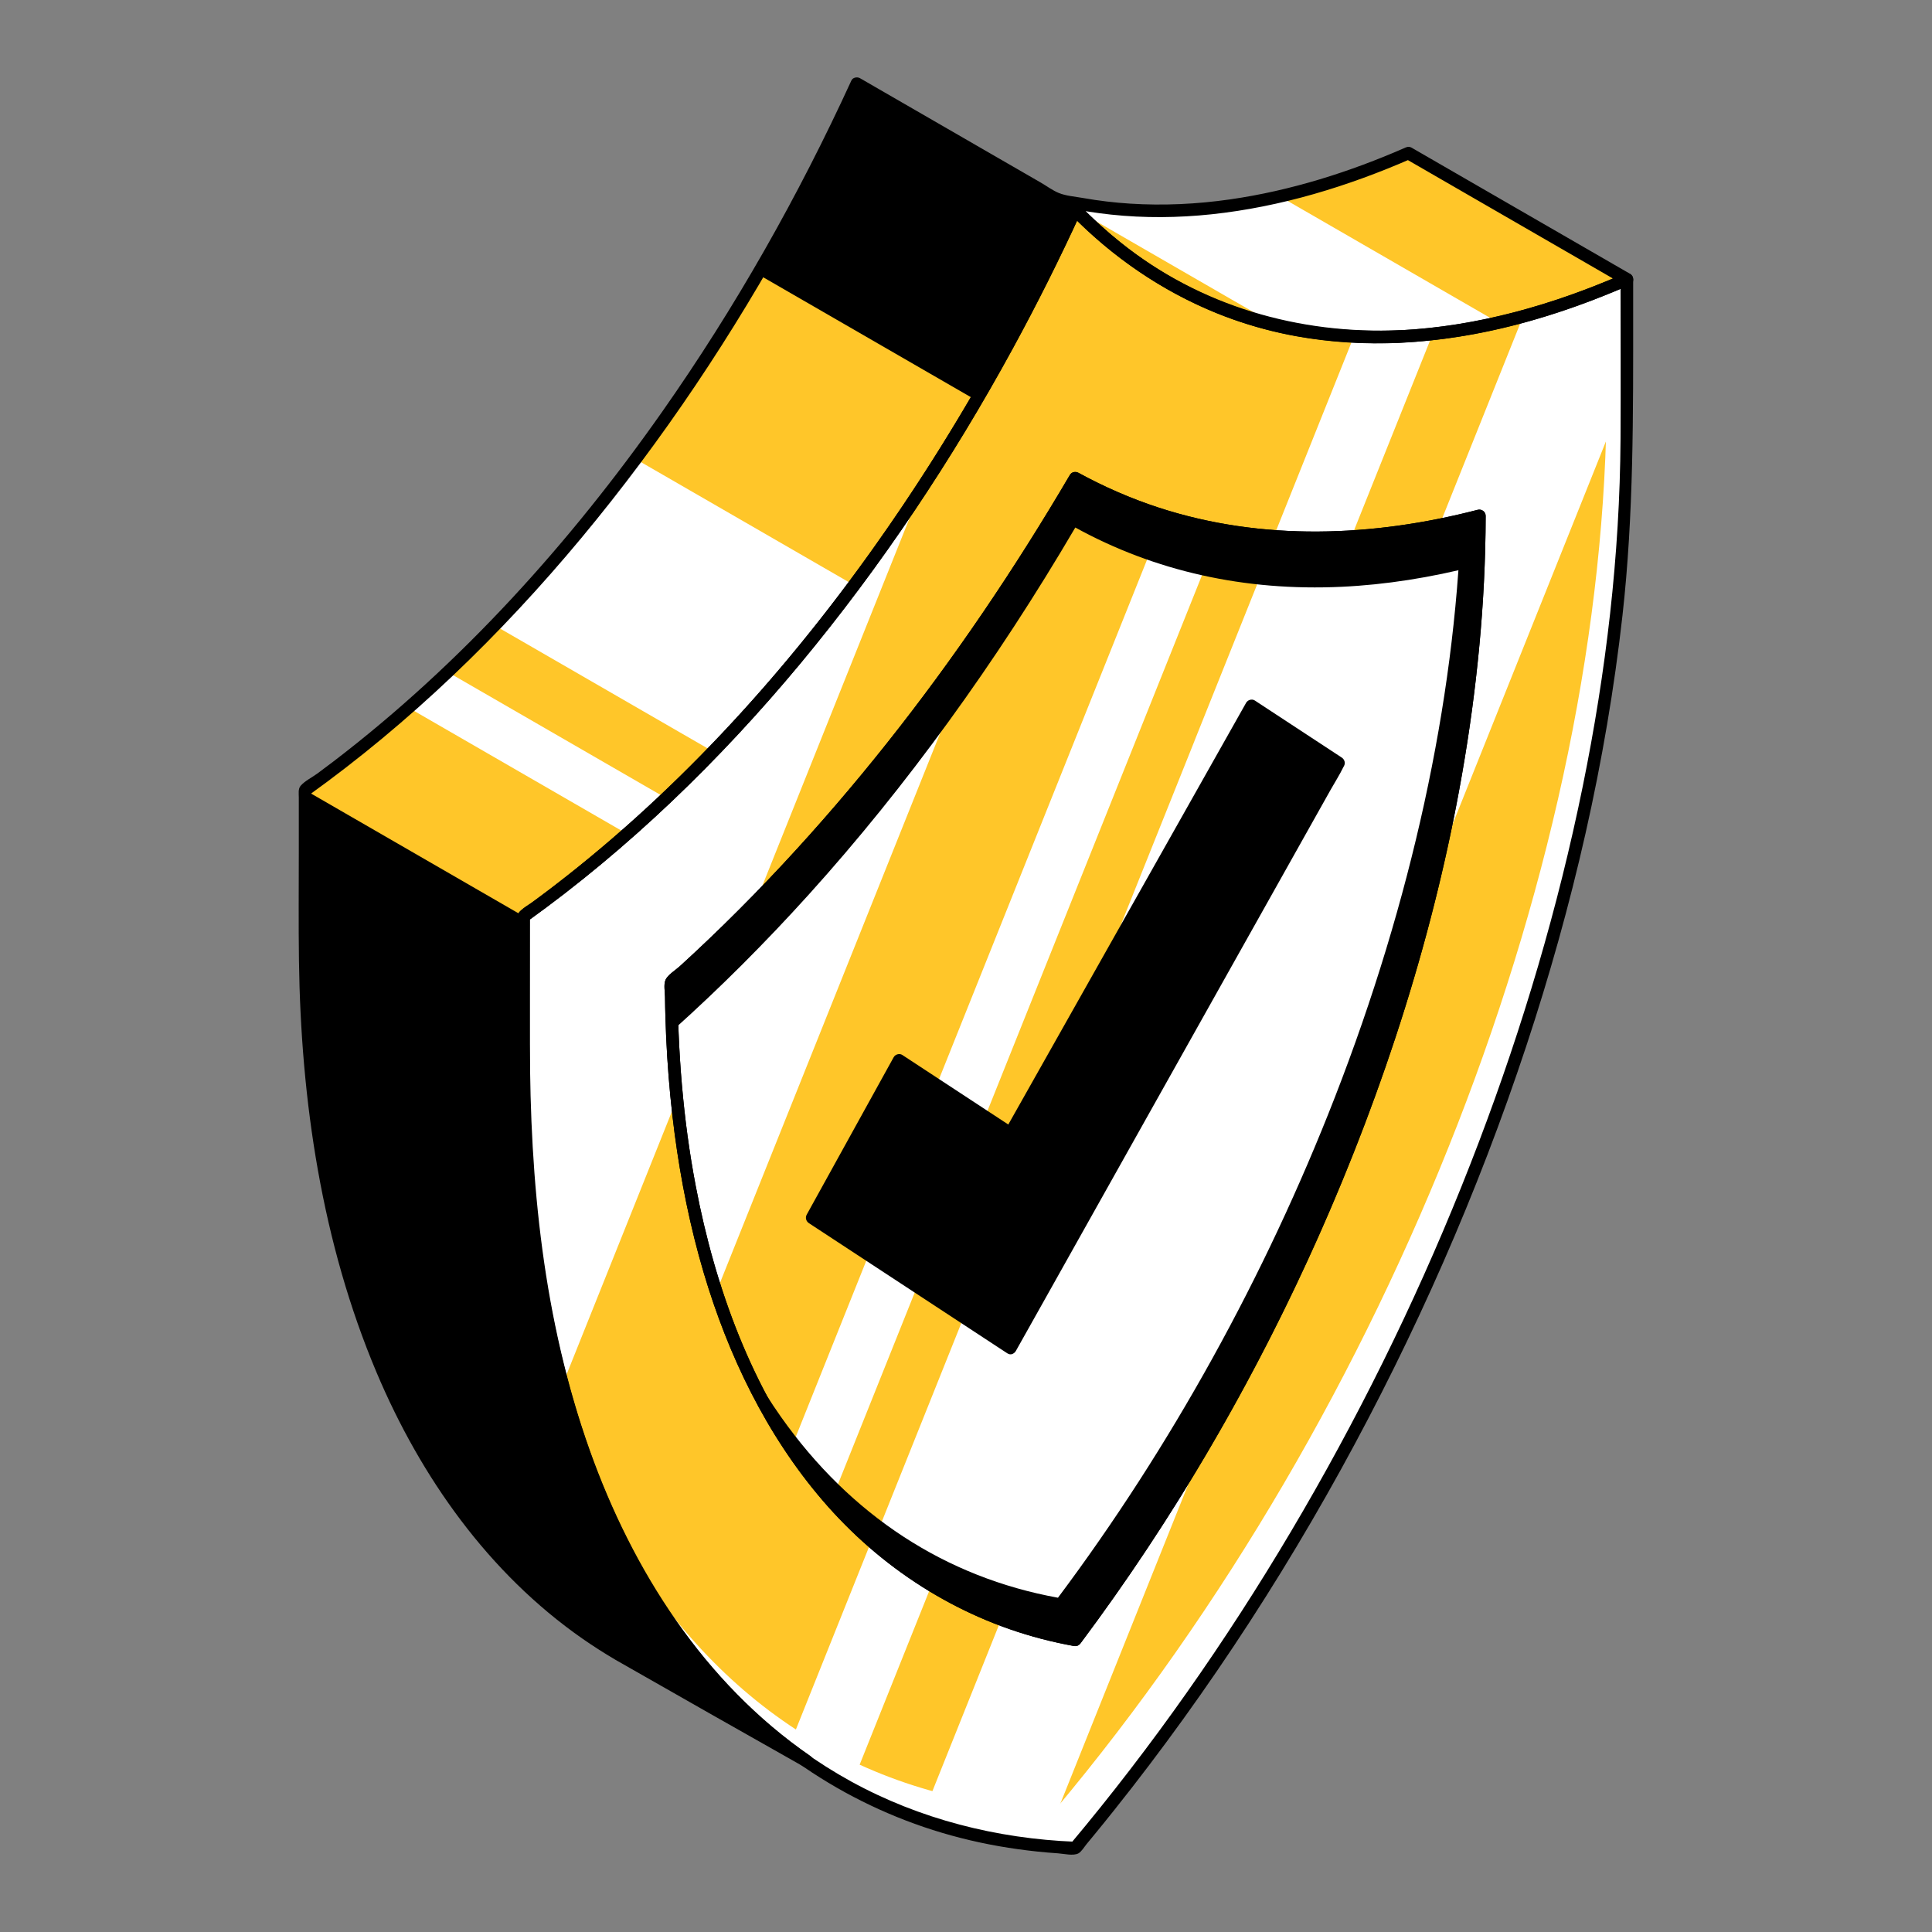
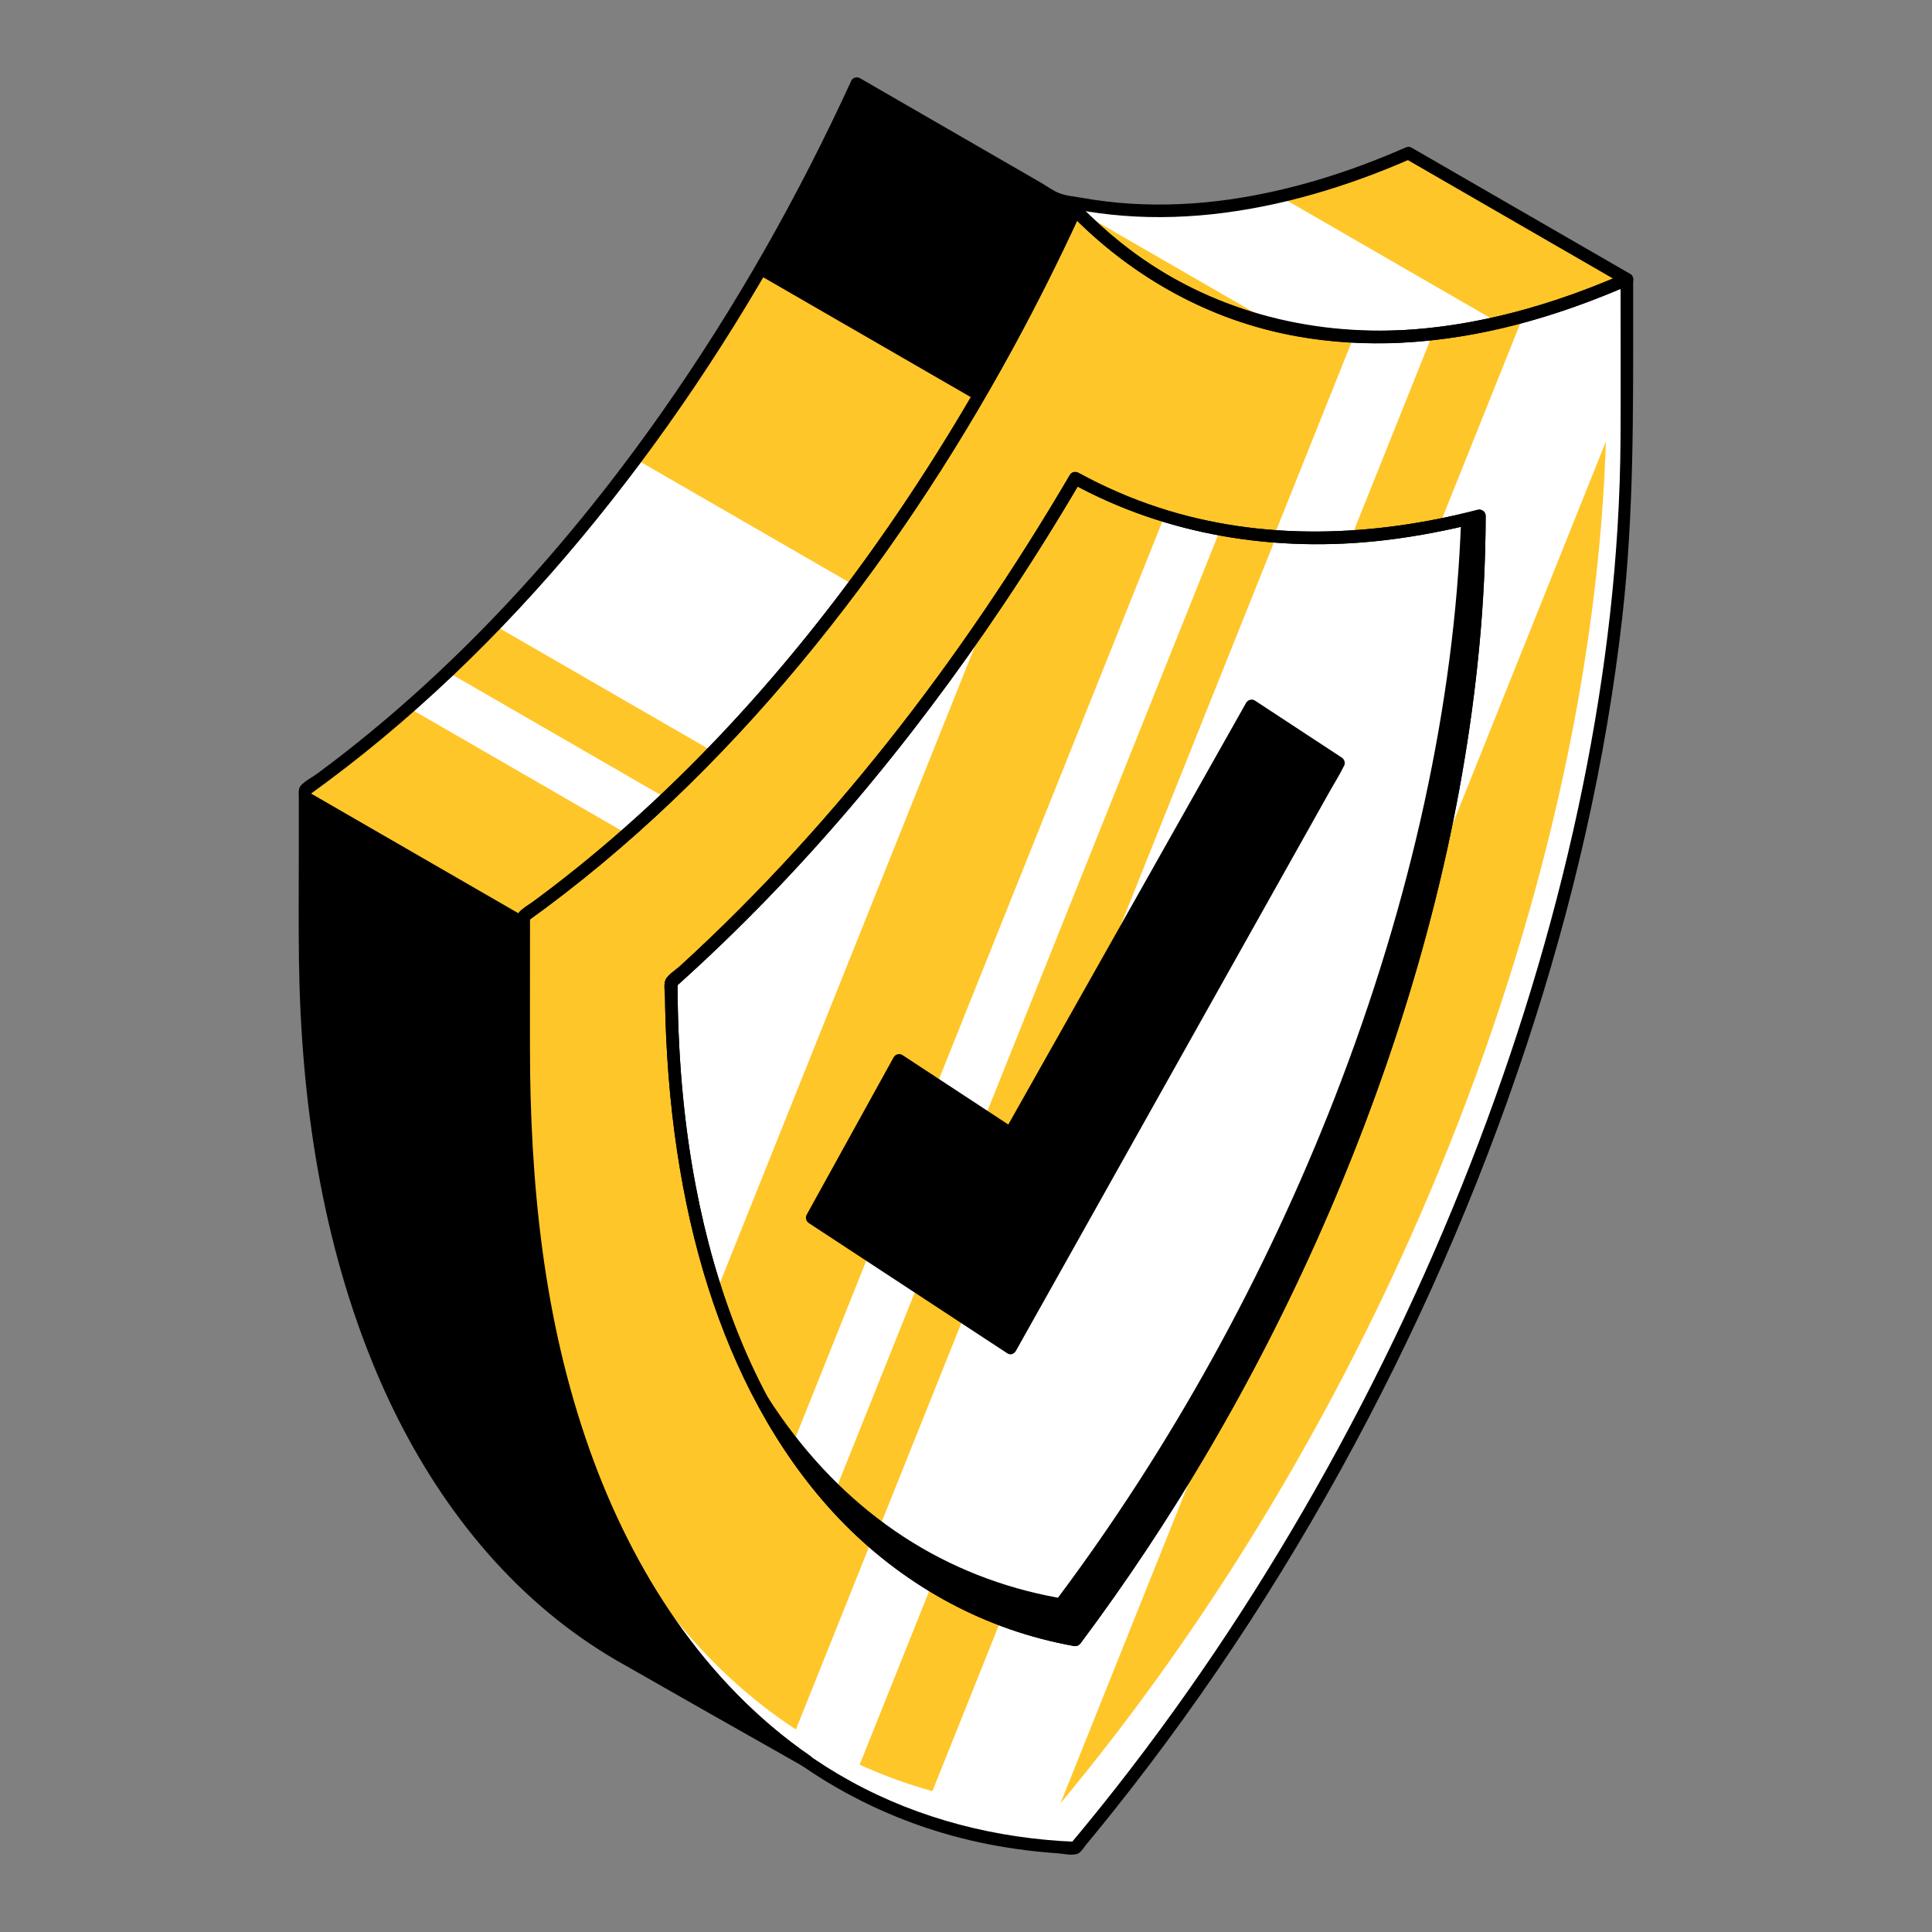
<svg xmlns="http://www.w3.org/2000/svg" id="Layer_1" data-name="Layer 1" viewBox="0 0 500 500">
  <rect x="0" y="0" width="500" height="500" fill="#808080" stroke="none" />
  <defs>
    <style>
      .cls-1 {
        fill: #fff;
      }

      .cls-2 {
        fill: #ffc629;
      }

      .cls-3 {
        fill: none;
      }
    </style>
  </defs>
  <path class="cls-2" d="m364.52,39.62c-15.85,6.96-36.4,13.76-58.73,14.81-12.09.57-22.84-.67-32.42-2.98l-51.63-29.81c-13.1,28.59-39.98,81.04-84.05,129.84-22.33,24.73-42.88,41.66-58.73,53.01v38.84c0,88.96,30.09,154.89,80.99,184.71h0c13.34,7.63,34.58,19.68,48.9,27.76-46.24-31.78-73.34-95.42-73.34-179.83v-38.84c15.85-11.34,36.4-28.28,58.73-53.01,44.07-48.81,70.95-101.25,84.05-129.84,13.1,13.47,39.98,34.87,84.05,32.79,22.33-1.06,42.88-7.85,58.73-14.81h0l-56.55-32.65Z" />
  <path class="cls-3" d="m278.29,123.75c20.48,11.28,43.81,16.53,68.96,15.34,11.53-.54,23.43-2.42,35.61-5.59-.05,50.33-11.41,106.07-32.86,161.23-18.07,46.45-42.63,90.79-71.71,129.64-29.08-5.28-53.64-21.25-71.71-46.84-21.45-30.39-32.81-73.02-32.86-123.28,12.18-10.88,24.08-22.75,35.61-35.52,25.15-27.85,48.48-60.04,68.96-94.97" />
  <path class="cls-2" d="m362.34,87.08c-44.07,2.08-70.95-19.32-84.05-32.79-13.1,28.59-39.98,81.04-84.05,129.84-22.33,24.73-42.88,41.66-58.73,53.01v38.84c0,120.61,55.29,198.93,142.78,202.26,87.49-104.36,142.78-246.52,142.78-367.13v-38.84c-15.85,6.96-36.4,13.76-58.73,14.81Z" />
  <path class="cls-1" d="m350,294.73c-18.07,46.45-42.63,90.79-71.71,129.64-29.08-5.28-53.64-21.25-71.71-46.84-21.45-30.39-32.81-73.02-32.86-123.28,12.18-10.88,24.08-22.75,35.61-35.52,25.15-27.85,48.48-60.04,68.96-94.97,20.48,11.28,43.81,16.53,68.96,15.34,11.53-.54,23.43-2.42,35.61-5.59-.05,50.33-11.41,106.07-32.86,161.23Z" />
  <path class="cls-2" d="m255.09,160.33c-21.75,54.31-43.5,108.61-65.25,162.92-1.48,3.68-2.95,7.37-4.43,11.06,4.94,15.09,11.41,28.67,19.35,40.5,2.75-6.87,5.5-13.74,8.25-20.61,23.85-59.55,47.7-119.1,71.55-178.65,5.61-14.01,11.22-28.02,16.83-42.03-8.04-2.48-15.77-5.71-23.12-9.76-7.38,12.58-15.13,24.79-23.2,36.58Z" />
  <path class="cls-2" d="m309.14,191.71c7.06-17.62,14.11-35.24,21.17-52.86-4.92-.35-9.74-.99-14.48-1.86-5.49,13.7-10.98,27.4-16.46,41.1-10.26,25.62-20.52,51.24-30.78,76.86-10.21,25.5-20.43,51-30.64,76.5-7.59,18.96-15.19,37.93-22.78,56.89,3.45,3.92,7.07,7.55,10.87,10.88,7.28-18.17,14.56-36.34,21.83-54.51,10.21-25.5,20.43-51,30.64-76.5,10.21-25.5,20.43-51,30.64-76.5Z" />
  <path class="cls-1" d="m415.82,74.47v26.78c0,120.61-55.29,262.77-142.78,367.13-48.92-1.86-87.76-27.19-112.51-70.22,24.31,49,65.22,78.07,117.76,80.07,87.49-104.36,142.78-246.52,142.78-367.13v-38.84c-1.69.74-3.46,1.48-5.25,2.21Z" />
  <polygon points="261.5 348.81 210.19 315.14 232.68 274.41 261.5 293.32 323.9 182.67 346.39 197.43 261.5 348.81" />
  <path d="m159.95,428.04h0c13.34,7.63,34.58,19.68,48.9,27.76-46.24-31.78-73.34-95.42-73.34-179.83v-38.84h0s-56.55-32.65-56.55-32.65v38.84c0,88.96,30.09,154.89,80.99,184.71Z" />
  <path d="m221.74,21.64c-5.77,12.59-14.22,29.81-25.62,49.31l56.55,32.65c11.4-19.49,19.85-36.72,25.62-49.31-8.67-5.48-56.55-32.65-56.55-32.65Z" />
  <path class="cls-1" d="m164.46,118.78c-8.12,10.88-17,21.88-26.77,32.7-3.28,3.64-6.51,7.06-9.71,10.36l56.55,32.65c3.2-3.31,6.43-6.72,9.71-10.36,9.77-10.82,18.65-21.82,26.77-32.7l-56.55-32.65Z" />
  <path class="cls-1" d="m331.21,50.82c-8.08,1.86-16.6,3.2-25.42,3.61-11.94.56-22.56-.64-32.05-2.9l56.6,32.68c9.47,2.25,20.08,3.44,32,2.88,8.82-.42,17.34-1.75,25.42-3.61l-56.55-32.65Z" />
  <path class="cls-1" d="m115.81,173.89c-3.43,3.26-6.82,6.38-10.09,9.26l56.55,32.65c3.27-2.88,6.65-6.01,10.09-9.26l-56.55-32.65Z" />
-   <path class="cls-1" d="m194.24,184.13c-22.33,24.73-42.88,41.66-58.73,53.01v38.84c0,30.28,3.49,57.88,10.09,82.31,30.93-77.23,61.86-154.45,92.79-231.68-12.21,18.63-26.84,38.35-44.15,57.52Z" />
  <g>
    <path class="cls-1" d="m225.52,398.8c-6.6,16.49-13.21,32.97-19.81,49.46-.55,1.36-1.09,2.73-1.64,4.09,5.09,3.85,10.42,7.32,16,10.35,7-17.48,14-34.95,21-52.43-5.46-3.33-10.65-7.14-15.55-11.47Z" />
    <path class="cls-1" d="m347.25,139.09c.83-.04,1.67-.14,2.51-.19,7.01-17.5,14.02-35,21.03-52.5-2.78.31-5.6.54-8.45.68-4.15.2-8.09.12-11.94-.07-6.92,17.27-13.84,34.55-20.75,51.82,5.76.44,11.63.55,17.6.26Z" />
  </g>
  <g>
    <path class="cls-1" d="m278.29,424.37c-6.64-1.2-13.03-2.99-19.17-5.3-6.91,17.25-13.82,34.5-20.72,51.74,9.96,3.49,20.52,5.82,31.65,6.88,9.48-23.68,18.97-47.35,28.45-71.03,4.34-10.83,8.68-21.67,13.02-32.5-10.24,17.49-21.33,34.33-33.22,50.22Z" />
    <path class="cls-1" d="m394.17,81.88c-7.21,17.99-14.41,35.99-21.62,53.98,3.42-.69,6.85-1.46,10.31-2.36-.03,28.3-3.63,58.31-10.6,88.97,16.27-40.62,32.54-81.24,48.81-121.86v-28.34c-7.92,3.48-17.01,6.91-26.9,9.61Z" />
  </g>
  <path d="m378.13,134.61c-1.68,47.12-12.85,98.42-32.62,149.24-18.07,46.45-42.63,90.79-71.71,129.64-29.08-5.28-53.64-21.25-71.71-46.84-5.24-7.43-9.87-15.6-13.89-24.42,4.93,13.06,11.05,24.91,18.38,35.3,18.07,25.59,42.63,41.57,71.71,46.84,29.08-38.85,53.64-83.19,71.71-129.64,21.45-55.16,32.81-110.91,32.86-161.23-1.59.41-3.15.74-4.73,1.11Z" />
-   <path d="m382.72,133.53c-12.13,3.15-23.98,5.02-35.47,5.56-25.15,1.19-48.48-4.06-68.96-15.34-20.48,34.94-43.81,67.12-68.96,94.97-11.49,12.72-23.34,24.55-35.47,35.4.11,4.14.27,8.25.53,12.28,11.95-10.72,23.62-22.38,34.94-34.91,25.15-27.85,48.48-60.04,68.96-94.97,20.48,11.28,43.81,16.53,68.96,15.34,11.32-.53,23-2.37,34.94-5.44.26-4.33.42-8.62.53-12.89Z" />
  <g>
    <path d="m363.7,38.21c-14.46,6.33-29.69,11.14-45.34,13.39-8.56,1.23-17.27,1.65-25.9,1.1-4.07-.26-8.12-.74-12.13-1.45-2-.36-4.44-.54-6.3-1.3-1.62-.66-3.17-1.83-4.68-2.7-3.11-1.79-6.21-3.59-9.32-5.38-7.71-4.45-15.41-8.9-23.12-13.35-4.78-2.76-9.56-5.52-14.34-8.28-.71-.41-1.86-.22-2.23.59-13.73,29.95-30.03,58.77-48.98,85.74-23.83,33.93-52.05,65.26-85.06,90.49-1.38,1.06-2.77,2.1-4.17,3.13-1.3.96-3.27,1.93-4.32,3.16-.69.8-.48,2.05-.48,3.04v14.1c0,9.36-.09,18.73.04,28.09.49,36.25,5.92,73.08,20.1,106.65,11.44,27.08,28.96,51.9,53.26,68.85,2.73,1.9,5.53,3.69,8.4,5.38l-.75-1.84h0c-.21.69.14,1.5.75,1.85,16.27,9.3,32.58,18.54,48.9,27.76,1.85,1.05,3.36-1.64,1.65-2.82-27.44-18.94-45.96-47.98-57.03-79.02-12.05-33.82-15.51-69.54-15.51-105.23v-33.01l-.81,1.41c26.39-18.92,49.88-41.68,70.63-66.61,21.08-25.33,39.43-52.9,55.2-81.82,6.25-11.46,12.09-23.14,17.53-35-.86.11-1.71.22-2.57.33,10.72,11,23.51,19.84,37.77,25.61,21.79,8.81,45.86,9.56,68.73,5,13.19-2.63,25.96-6.99,38.27-12.37,1.16-.51.97-2.26,0-2.82-16.49-9.52-32.98-19.04-49.47-28.56-2.36-1.36-4.72-2.72-7.08-4.09-1.82-1.05-3.47,1.77-1.65,2.82,16.49,9.52,32.98,19.04,49.47,28.56,2.36,1.36,4.72,2.72,7.08,4.09v-2.82c-22.14,9.69-46.3,15.92-70.62,14.54-19.08-1.08-37.58-7.21-53.36-18.02-6.08-4.16-11.68-8.97-16.82-14.25-.68-.69-2.12-.63-2.57.33-13.32,29.05-29.05,57.02-47.26,83.29-23.19,33.45-50.58,64.32-82.54,89.64-2.97,2.36-5.99,4.66-9.05,6.91-1.55,1.14-4.01,2.16-4.15,4.23-.27,3.71,0,7.53,0,11.24,0,9,0,18.01,0,27.01.01,35.14,4.48,70.83,16.87,103.87,10.26,27.36,26.25,53.09,49.22,71.55,2.61,2.1,5.3,4.1,8.06,6l1.65-2.82c-16.32-9.21-32.63-18.46-48.9-27.76l.75,1.84h0c.21-.69-.14-1.49-.75-1.85-29.49-17.36-50-46.11-62.32-77.58-13.72-35.04-17.86-72.66-17.86-110.04v-34.52l-.81,1.41c26.39-18.91,49.88-41.68,70.63-66.61,21.08-25.33,39.43-52.9,55.2-81.82,6.25-11.46,12.09-23.14,17.53-35l-2.23.59c11.97,6.91,23.94,13.82,35.91,20.73,5.1,2.95,10.14,6.07,15.33,8.85,1.27.68,2.76.86,4.17,1.15,3.7.77,7.43,1.35,11.19,1.75,8.66.93,17.4.84,26.06-.08,17.94-1.91,35.29-7.22,51.78-14.44,1.92-.84.26-3.66-1.65-2.82Z" />
    <g>
      <path d="m277.46,125.16c24.61,13.46,52.83,17.89,80.56,14.68,8.53-.99,16.96-2.62,25.27-4.77l-2.07-1.57c-.08,40.45-7.15,80.7-18.63,119.41-11.82,39.87-28.42,78.33-48.99,114.46-11.08,19.46-23.33,38.24-36.73,56.18l1.84-.75c-27.15-5-50.86-20.04-67.64-41.89-16.48-21.46-25.98-47.55-31.01-73.93-3.32-17.37-4.68-35.06-4.72-52.73l-.48,1.15c32.5-29.1,60.64-62.84,84.9-99.04,6.96-10.39,13.6-21,19.93-31.78,1.07-1.82-1.76-3.46-2.82-1.65-14.19,24.17-29.92,47.47-47.36,69.42-8.57,10.79-17.56,21.26-26.96,31.34-4.96,5.32-10.04,10.52-15.24,15.61-2.56,2.5-5.14,4.97-7.76,7.41-1.2,1.12-2.41,2.24-3.63,3.35-1.04.95-3.17,2.26-3.7,3.56-.5,1.22-.13,3.05-.12,4.37.02,1.85.06,3.7.12,5.55.1,3.4.25,6.79.47,10.18.41,6.57,1.04,13.12,1.9,19.64,1.61,12.14,4.03,24.18,7.5,35.93,6.34,21.43,16.24,42.06,30.87,59.09,14.82,17.26,34.42,29.95,56.48,35.72,2.78.73,5.58,1.34,8.41,1.86.79.15,1.37-.12,1.84-.75,24.33-32.56,44.9-67.91,61.44-105.03,17.17-38.54,30.2-79.09,37.39-120.7,3.76-21.78,5.92-43.86,5.97-65.97,0-1.07-1.04-1.84-2.07-1.57-27.09,7.01-55.8,8.18-82.64-.6-7.16-2.34-14.07-5.37-20.68-8.98-1.85-1.01-3.5,1.81-1.65,2.82h0Z" />
      <g>
        <path d="m362.34,85.44c-26.12,1.16-51.8-6.26-72.31-22.68-3.73-2.99-7.25-6.21-10.59-9.63-.68-.69-2.12-.63-2.57.33-14.02,30.57-30.71,59.96-50.16,87.42-24.23,34.2-52.98,65.73-86.63,90.89-1.39,1.04-2.78,2.06-4.19,3.08-.99.71-1.88,1.14-2.03,2.41-.13,1.13,0,2.36,0,3.49,0,5.27,0,10.54,0,15.8,0,10.53-.14,21.08.19,31.61,1.09,34.12,6.73,68.59,20.12,100.16,10.92,25.73,27.34,49.36,49.92,66.16,10.61,7.89,22.45,14.08,34.96,18.34,6.35,2.16,12.86,3.81,19.46,4.97,3.3.58,6.62,1.04,9.95,1.39,1.78.19,3.57.34,5.36.46,1.45.1,3.96.72,5.27.01.79-.43,1.54-1.7,2.1-2.38.74-.89,1.47-1.78,2.2-2.67,1.69-2.06,3.36-4.12,5.01-6.2,3.05-3.82,6.05-7.69,9-11.58,6.05-7.98,11.9-16.11,17.55-24.37,11.5-16.81,22.17-34.19,32.01-52.02,19.31-35,35.49-71.77,48.04-109.72,11.97-36.2,20.66-73.57,24.9-111.48,2.92-26.08,2.76-52.15,2.76-78.34,0-2.87,0-5.74,0-8.6,0-1.35-1.36-1.89-2.46-1.41-18.32,8.02-37.87,13.58-57.91,14.59-2.09.11-2.1,3.37,0,3.27,20.66-1.04,40.68-6.78,59.56-15.03l-2.46-1.41c0,13.76.08,27.53,0,41.29-.18,30.19-3.75,60.31-9.77,89.88-6.38,31.35-15.52,62.14-26.88,92.05-11.78,31.04-25.99,61.16-42.38,90.04-16.33,28.79-34.85,56.38-55.58,82.19-2.53,3.15-5.09,6.27-7.69,9.37l1.15-.48c-20.23-.8-40.21-5.83-58-15.61-17.61-9.68-32.56-23.64-44.23-39.94-13.13-18.36-22.22-39.34-28.29-61.02-7.22-25.77-10.27-52.58-10.6-79.29-.17-14.05-.03-28.11-.03-42.17,0-.48,0-.96,0-1.45-.27.47-.54.94-.81,1.41,26.6-19.06,50.25-42.04,71.12-67.19,20.87-25.17,39.06-52.53,54.71-81.23,6.25-11.46,12.1-23.14,17.54-35.01-.86.11-1.71.22-2.57.33,15.77,16.18,36.02,27.48,58.32,31.54,8.87,1.61,17.89,2.13,26.88,1.73,2.09-.09,2.11-3.36,0-3.27Z" />
        <path d="m348.42,294.29c-14.07,36.1-31.91,70.75-53.2,103.12-5.85,8.89-11.97,17.61-18.34,26.14l1.84-.75c-27.15-5-50.86-20.04-67.64-41.89-16.48-21.46-25.98-47.55-31.01-73.93-3.32-17.37-4.68-35.06-4.72-52.73l-.48,1.15c32.5-29.1,60.64-62.84,84.9-99.04,6.96-10.39,13.6-21,19.93-31.78l-2.23.59c24.61,13.46,52.83,17.89,80.56,14.68,8.53-.99,16.96-2.62,25.27-4.77l-2.07-1.57c-.09,42.27-7.79,84.35-20.22,124.67-3.76,12.19-7.97,24.24-12.59,36.13-.76,1.96,2.4,2.81,3.15.87,15.84-40.82,27.03-83.66,31.22-127.3,1.1-11.42,1.68-22.89,1.7-34.37,0-1.07-1.04-1.84-2.07-1.57-27.09,7.01-55.8,8.18-82.64-.6-7.16-2.34-14.07-5.37-20.68-8.98-.78-.42-1.78-.19-2.23.59-14.19,24.17-29.92,47.47-47.36,69.42-8.57,10.79-17.56,21.26-26.96,31.34-4.96,5.32-10.04,10.52-15.24,15.61-2.56,2.5-5.14,4.97-7.76,7.41-1.2,1.12-2.41,2.24-3.63,3.35-1.04.95-3.17,2.26-3.7,3.56-.5,1.22-.13,3.05-.12,4.37.02,1.85.06,3.7.12,5.55.1,3.4.25,6.79.47,10.18.41,6.57,1.04,13.12,1.9,19.64,1.61,12.14,4.03,24.18,7.5,35.93,6.34,21.43,16.24,42.06,30.87,59.09,14.82,17.26,34.42,29.95,56.48,35.72,2.78.73,5.58,1.34,8.41,1.86.79.15,1.37-.12,1.84-.75,23.15-30.97,42.88-64.48,59-99.62,4.59-10.01,8.88-20.15,12.87-30.41.76-1.96-2.39-2.81-3.15-.87Z" />
      </g>
      <path d="m262.32,347.4c-14.96-9.82-29.93-19.63-44.89-29.45-2.14-1.4-4.28-2.81-6.42-4.21l.59,2.23c6.55-11.86,13.1-23.73,19.66-35.59.95-1.71,1.89-3.43,2.84-5.14l-2.23.59c9.61,6.3,19.21,12.61,28.82,18.91.73.48,1.82.15,2.23-.59,7.05-12.5,14.09-24.99,21.14-37.49,11.19-19.84,22.37-39.67,33.56-59.51,2.57-4.55,5.13-9.1,7.7-13.65l-2.23.59c7.5,4.92,15,9.84,22.49,14.76l-.59-2.23c-2.81,5.01-5.62,10.03-8.44,15.04-6.75,12.04-13.51,24.09-20.26,36.13-8.17,14.57-16.35,29.15-24.52,43.72-7.07,12.6-14.14,25.21-21.21,37.81-2.34,4.17-4.68,8.34-7.02,12.51-1.09,1.95-2.34,3.88-3.31,5.89-.04.09-.1.18-.15.26-1.03,1.84,1.79,3.48,2.82,1.65,2.81-5.01,5.62-10.03,8.44-15.04,6.75-12.04,13.51-24.09,20.26-36.13,8.17-14.57,16.35-29.15,24.52-43.72,7.07-12.6,14.14-25.21,21.21-37.81,2.34-4.17,4.68-8.34,7.02-12.51,1.09-1.95,2.34-3.88,3.31-5.89.04-.09.1-.18.15-.26.45-.8.16-1.74-.59-2.23-7.5-4.92-15-9.84-22.49-14.76-.73-.48-1.82-.15-2.23.59-7.05,12.5-14.09,24.99-21.14,37.49-11.19,19.84-22.37,39.67-33.56,59.51-2.57,4.55-5.13,9.1-7.7,13.65l2.23-.59c-9.61-6.3-19.21-12.61-28.82-18.91-.73-.48-1.82-.16-2.23.59-6.55,11.86-13.1,23.73-19.66,35.59-.95,1.71-1.89,3.43-2.84,5.14-.44.8-.17,1.74.59,2.23,14.96,9.82,29.93,19.63,44.89,29.45,2.14,1.4,4.28,2.81,6.42,4.21,1.76,1.16,3.4-1.67,1.65-2.82Z" />
    </g>
  </g>
</svg>